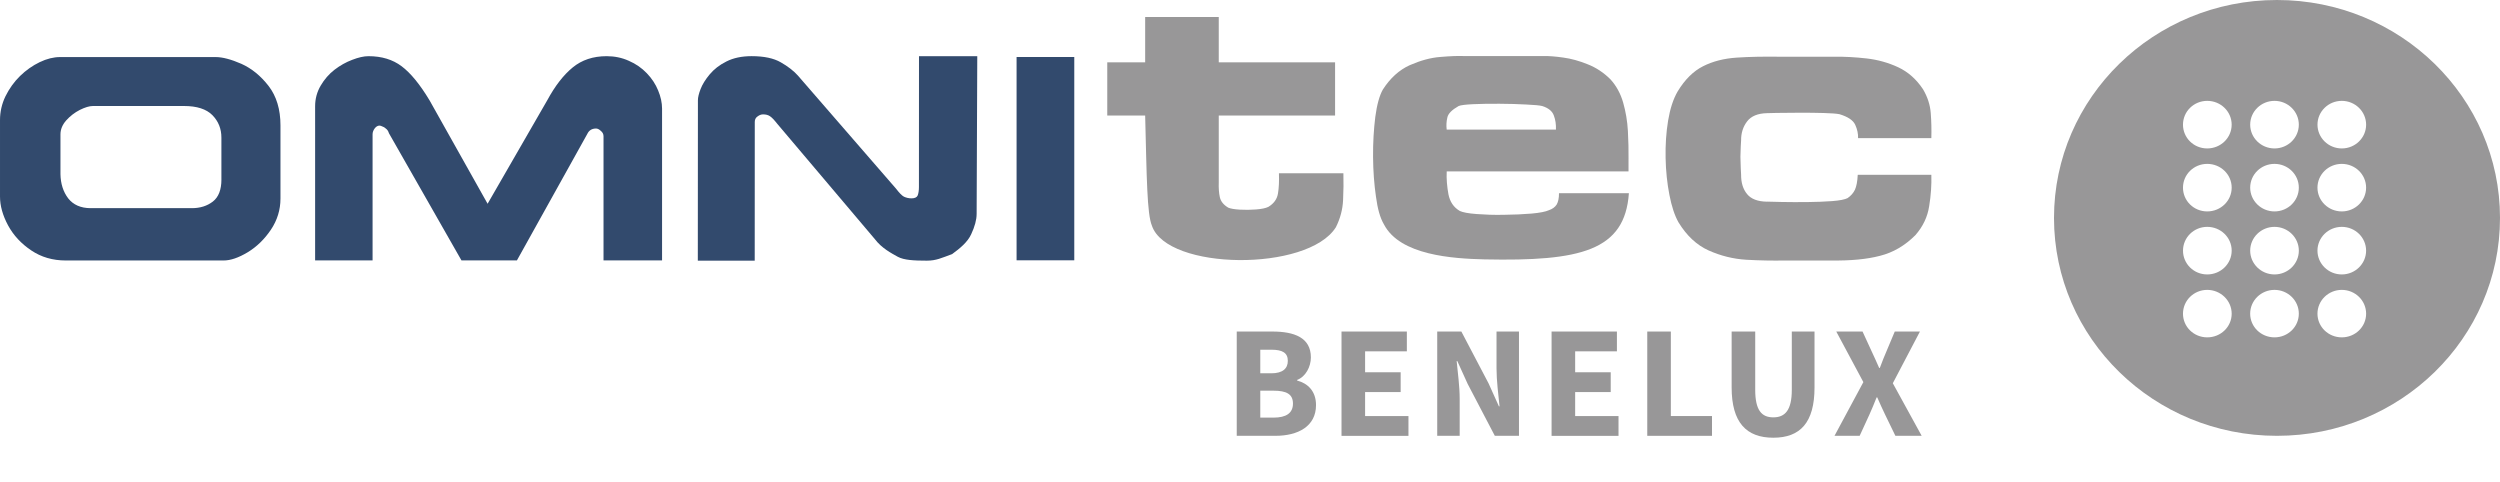
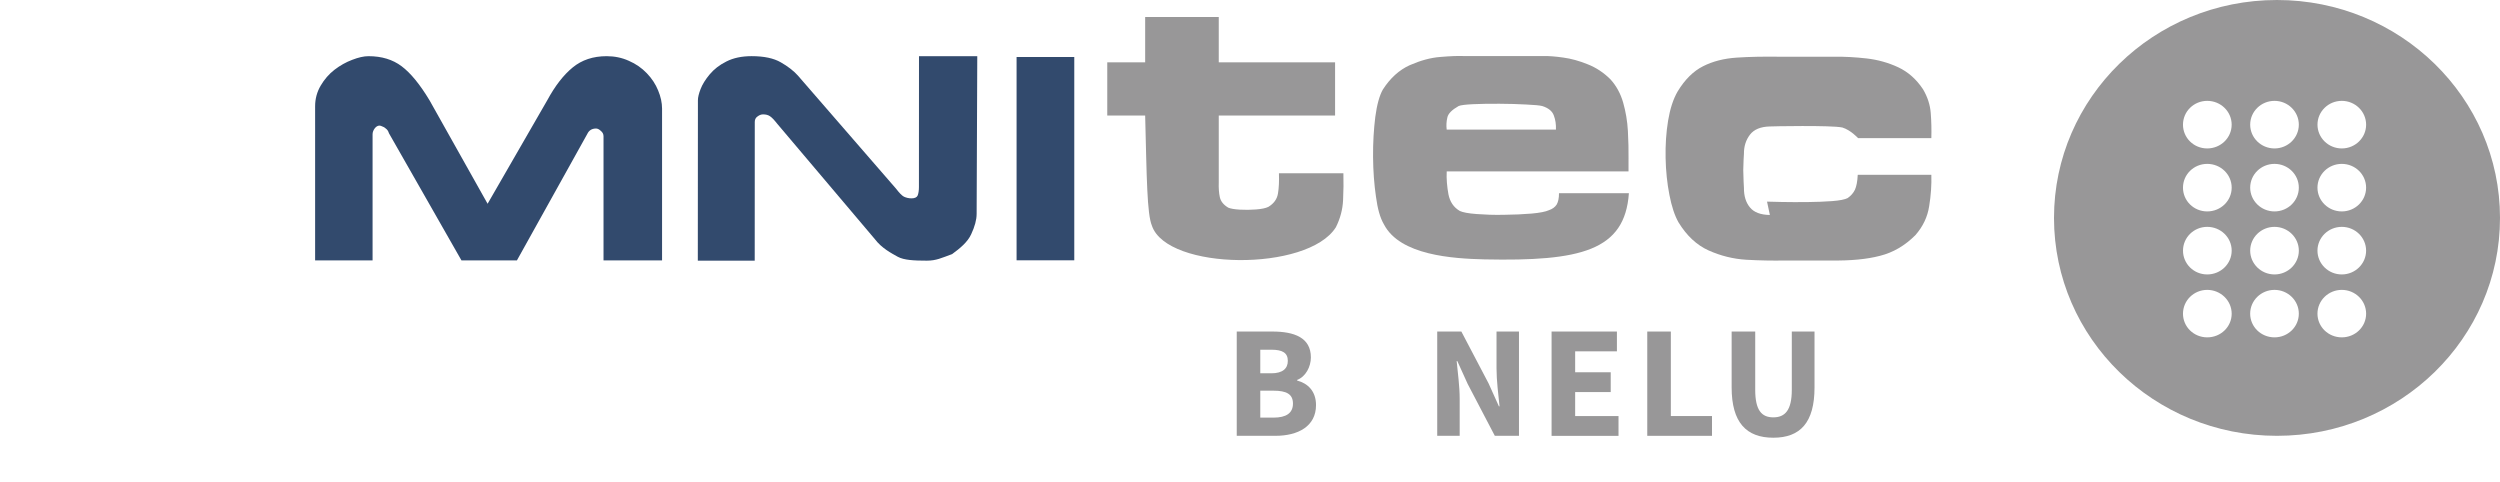
<svg xmlns="http://www.w3.org/2000/svg" id="b" viewBox="0 0 1250 240.95">
  <defs>
    <style>.d,.e,.f,.g{stroke-width:0px;}.d,.f{fill:#324a6d;}.d,.g{fill-rule:evenodd;}.e,.g{fill:#989798;}</style>
  </defs>
  <g id="c">
    <path class="g" d="m1138.47,0c-61.58,0-111.47,48.78-111.47,108.97s49.9,108.94,111.48,108.94,111.53-48.75,111.52-108.94C1250,48.78,1200.04,0,1138.47,0Zm-34.86,50.43c6.77,0,12.22,5.34,12.22,11.9s-5.45,11.89-12.22,11.89-12.12-5.33-12.12-11.89c0-6.57,5.4-11.9,12.12-11.9Zm0,31.51c6.77,0,12.23,5.31,12.23,11.88s-5.46,11.89-12.23,11.89-12.12-5.34-12.12-11.89,5.4-11.88,12.12-11.88Zm0,31.49c6.78,0,12.23,5.33,12.23,11.89s-5.46,11.9-12.22,11.9-12.12-5.34-12.12-11.9,5.4-11.89,12.11-11.89Zm0,55.25c-6.71,0-12.12-5.27-12.12-11.84s5.41-11.9,12.12-11.9,12.22,5.33,12.23,11.9c0,6.57-5.45,11.84-12.23,11.84h0Zm33.64-118.25c6.71,0,12.16,5.34,12.16,11.9s-5.45,11.89-12.16,11.89-12.16-5.33-12.16-11.89,5.44-11.9,12.16-11.9Zm0,31.51c6.71,0,12.16,5.31,12.16,11.88s-5.45,11.89-12.16,11.89-12.16-5.34-12.16-11.89,5.44-11.88,12.15-11.88h0Zm0,31.49c6.71,0,12.16,5.33,12.17,11.89,0,6.57-5.45,11.9-12.16,11.9s-12.17-5.34-12.17-11.9,5.45-11.89,12.16-11.89Zm0,55.25c-6.72,0-12.17-5.27-12.17-11.84s5.45-11.9,12.17-11.9,12.16,5.33,12.16,11.9-5.45,11.84-12.16,11.84h0Zm33.64-118.25c6.71,0,12.16,5.34,12.17,11.9,0,6.57-5.45,11.89-12.16,11.89s-12.16-5.33-12.16-11.89,5.44-11.9,12.16-11.9h0Zm0,31.51c6.71,0,12.16,5.31,12.16,11.88s-5.44,11.89-12.16,11.89-12.16-5.34-12.16-11.89,5.44-11.88,12.16-11.88Zm0,31.49c6.71,0,12.16,5.33,12.16,11.89s-5.44,11.9-12.16,11.9-12.16-5.34-12.16-11.9,5.45-11.89,12.16-11.89Zm0,55.25c-6.71,0-12.16-5.27-12.16-11.84s5.45-11.9,12.16-11.9,12.17,5.33,12.17,11.9-5.44,11.84-12.17,11.84h0Z" />
-     <path class="g" d="m883.52,100.81c1.15.04,3.6.1,7.34.18,3.74.07,7.91.09,12.56.05,4.66-.05,8.86-.21,12.66-.49,3.88-.29,6.43-.84,7.7-1.49,1.68-1.16,2.91-2.54,3.71-4.24.72-1.62,1.23-4.09,1.38-7.41h36.8c.15,4.97-.19,10.15-1.08,15.64-.82,5.41-3.14,10.26-6.92,14.55-5.2,5.19-11.07,8.66-17.69,10.31-6.59,1.73-14.69,2.46-24.24,2.34h-23.15c-6.23.12-12.65,0-19.36-.37-6.64-.39-12.93-1.99-18.9-4.65-5.97-2.68-10.99-7.38-15.07-14.04-1.95-3.44-3.45-8.03-4.56-13.77-1.11-5.68-1.77-11.81-1.9-18.42-.13-6.52.27-12.79,1.25-18.69.99-5.94,2.56-10.81,4.8-14.64,3.61-5.95,7.88-10.15,12.73-12.58,4.84-2.44,10.41-3.87,16.79-4.29,6.45-.43,13.79-.56,22.03-.44h26.62c5.3-.08,10.69.22,16.31.86,5.56.64,10.81,2.1,15.82,4.43,4.95,2.34,9.04,5.98,12.36,10.97,2.26,3.83,3.55,7.81,3.86,11.87.32,4.1.42,8.28.3,12.57h-36.63c.08-2.13-.38-4.36-1.42-6.65s-3.66-4.03-7.86-5.31c-1.49-.3-4.11-.49-7.9-.6-3.79-.11-7.84-.15-12.21-.14-4.39.03-8.12.07-11.21.1-3.17.09-4.79.12-4.92.12-4.62.1-7.96,1.49-9.95,4.1-2.05,2.67-3.06,5.85-3.02,9.62-.02.13-.07,1.12-.17,2.86-.1,1.82-.15,3.5-.17,5.21.02,1.81.08,3.77.17,5.69.1,2,.16,3.07.17,3.22-.04,4.05.97,7.35,3.02,9.79,1.99,2.45,5.32,3.7,9.94,3.77v-.03Z" />
+     <path class="g" d="m883.52,100.81c1.15.04,3.6.1,7.34.18,3.74.07,7.91.09,12.56.05,4.66-.05,8.86-.21,12.66-.49,3.88-.29,6.43-.84,7.7-1.49,1.68-1.16,2.91-2.54,3.71-4.24.72-1.62,1.23-4.09,1.38-7.41h36.8c.15,4.97-.19,10.15-1.08,15.64-.82,5.41-3.14,10.26-6.92,14.55-5.2,5.19-11.07,8.66-17.69,10.31-6.59,1.73-14.69,2.46-24.24,2.34h-23.15c-6.23.12-12.65,0-19.36-.37-6.64-.39-12.93-1.99-18.9-4.65-5.97-2.68-10.99-7.38-15.07-14.04-1.95-3.44-3.45-8.03-4.56-13.77-1.11-5.68-1.77-11.81-1.9-18.42-.13-6.52.27-12.79,1.25-18.69.99-5.94,2.56-10.81,4.8-14.64,3.61-5.95,7.88-10.15,12.73-12.58,4.84-2.44,10.41-3.87,16.79-4.29,6.45-.43,13.79-.56,22.03-.44h26.62c5.3-.08,10.69.22,16.31.86,5.56.64,10.81,2.1,15.82,4.43,4.95,2.34,9.04,5.98,12.36,10.97,2.26,3.83,3.55,7.81,3.86,11.87.32,4.1.42,8.28.3,12.57h-36.63s-3.66-4.03-7.86-5.31c-1.49-.3-4.11-.49-7.9-.6-3.79-.11-7.84-.15-12.21-.14-4.39.03-8.12.07-11.21.1-3.17.09-4.79.12-4.92.12-4.62.1-7.96,1.49-9.95,4.1-2.05,2.67-3.06,5.85-3.02,9.62-.02.13-.07,1.12-.17,2.86-.1,1.82-.15,3.5-.17,5.21.02,1.81.08,3.77.17,5.69.1,2,.16,3.07.17,3.22-.04,4.05.97,7.35,3.02,9.79,1.99,2.45,5.32,3.7,9.94,3.77v-.03Z" />
    <path class="g" d="m575.98,112.9c-2.5-5.79-2.61-24.29-3.4-55.13h-18.95v-26.6h18.95V8.51h36.8v22.66h58.16v26.6h-58.16v33.34c-.1,2.84.08,5.41.53,7.46.47,2.13,1.86,3.85,4.22,5.26,1.16.49,3.07.83,5.78.99,2.68.16,5.37.12,8.1-.09,2.8-.22,4.8-.63,6.2-1.31,2.76-1.67,4.34-3.91,4.78-6.69.47-2.84.62-6.13.48-10.11h32.23c.12,4.32.06,8.83-.16,13.46-.22,4.7-1.43,9.23-3.62,13.57-14.06,22.33-84.3,21.62-91.95-.76h.01Z" />
    <path class="g" d="m814.26,79.45v6.24h-90.9c-.19,3.81.17,7.63.85,11.41.75,3.8,2.6,6.57,5.7,8.38,1.45.68,4.22,1.24,8.39,1.54,4.09.3,8.68.5,13.7.38,5.01-.05,9.62-.26,13.76-.61,4.21-.37,7.05-.97,8.59-1.65,1.85-.62,3.15-1.57,3.98-2.85.75-1.29,1.19-3.16,1.17-5.7h34.95c-2.01,28.82-24.19,34.11-72.19,33.1-15.98-.39-42.25-2.04-50.27-17.47-1.97-3.34-3.19-7.83-4.01-13.9-.88-6.07-1.39-12.67-1.45-19.85s.36-13.83,1.11-19.96c.82-6.15,2.09-10.74,3.78-13.72,3.69-5.75,8.21-9.83,13.48-12.21,5.34-2.33,10.43-3.75,15.35-4.11,4.93-.42,8.69-.55,11.27-.45h40.44c2.52-.04,5.76.2,9.65.76,3.97.53,8.01,1.66,12.17,3.34,4.24,1.65,8.02,4.15,11.41,7.51,2.94,3.21,5.1,7.14,6.39,11.66,1.29,4.52,2.1,9.28,2.37,14.2.27,4.91.37,9.58.32,13.95h0Zm-36.29-14.66c.1-2.56-.24-4.93-1.08-7.1-.78-2.16-2.76-3.73-5.8-4.68-1.25-.32-3.95-.57-7.95-.75-4-.24-8.47-.34-13.37-.38s-9.25.04-13.19.21c-3.87.19-6.29.49-7.26.92-3.33,1.89-5.26,3.79-5.65,5.76-.47,1.94-.58,3.98-.33,6.02h54.63Z" />
-     <path class="d" d="m140.23,99.33c0,5.59-1.61,10.81-4.8,15.56-3.15,4.67-7.04,8.5-11.6,11.25-4.55,2.73-8.54,4.1-12.04,4.1H32.88c-6.51,0-12.25-1.66-17.26-5.04-5.03-3.37-8.89-7.53-11.6-12.53-2.69-5.01-4.02-9.82-4.02-14.41v-38.19c0-4.13.9-8.13,2.71-11.89,1.88-3.82,4.3-7.23,7.3-10.17,3-2.93,6.3-5.22,9.82-6.93,3.57-1.72,7-2.55,10.23-2.55h77.73c3.46,0,7.76,1.14,12.9,3.38,5.09,2.29,9.64,5.97,13.59,11.06,3.96,5.13,5.95,11.72,5.95,19.74v36.62h0Zm-29.53-9.59v-20.92c0-4.43-1.48-8.15-4.49-11.23-3.01-3.06-7.78-4.59-14.24-4.59h-45.49c-1.78,0-3.95.66-6.6,1.97-2.57,1.32-4.85,3.08-6.8,5.26-1.9,2.16-2.85,4.5-2.85,6.94v19.94c.1,4.79,1.38,8.79,3.87,12.07,2.53,3.21,6.27,4.9,11.23,4.9h50.63c4.11,0,7.61-1.1,10.45-3.29,2.88-2.23,4.3-5.92,4.3-11.05h-.01Z" />
    <path class="d" d="m331.05,130.2h-29.29v-62.06c0-1.05-.42-1.95-1.34-2.69-.83-.79-1.63-1.19-2.41-1.19-2.06,0-3.54.93-4.38,2.74l-35.17,63.2h-27.73l-36.21-63.5c-.22-.77-.59-1.47-1.2-2.08-.62-.61-1.27-1.06-2-1.32-.67-.34-1.16-.5-1.55-.5-.91,0-1.71.48-2.41,1.39-.7.96-1.07,1.92-1.07,2.95v63.07h-28.73V53.1c0-3.71.94-7.16,2.78-10.28,1.84-3.15,4.15-5.8,6.92-7.95,2.8-2.14,5.72-3.79,8.85-4.96,3.12-1.21,5.81-1.82,8.13-1.82,6.61,0,12.13,1.69,16.55,5.02,4.46,3.34,9.15,9.01,14.01,17.11l29,51.66,29.85-51.78c3.89-7.19,8.12-12.62,12.68-16.36,4.58-3.77,10.24-5.65,16.99-5.65,3.95,0,7.67.76,11.1,2.32,3.5,1.5,6.5,3.61,8.99,6.21,2.5,2.6,4.38,5.46,5.65,8.59,1.31,3.11,1.96,6.14,1.97,9.08v75.92h.02Z" />
    <path class="d" d="m488.31,107.04c0,2.81-.9,6.2-2.71,10.07-1.78,3.9-5.49,6.99-9.56,9.95-5.31,1.94-7.95,3.27-12.6,3.27-6.39,0-11.47-.25-14.57-1.95-3.08-1.73-8.01-4.24-11.48-8.86l-48.77-57.63c-1.56-2-2.81-3.28-3.71-3.83-.91-.6-2.03-.87-3.38-.87-.88,0-1.8.31-2.71,1-.96.62-1.43,1.57-1.43,2.76l-.03,69.38h-28.45l.05-80.23c0-1.36.42-3.22,1.33-5.56.91-2.38,2.45-4.82,4.54-7.33,2.12-2.55,4.88-4.72,8.36-6.46,3.51-1.79,7.73-2.67,12.62-2.67,6.21,0,11.06,1.04,14.58,3.08,3.52,2,6.38,4.21,8.54,6.6l49.11,56.6c1.55,2.02,2.86,3.42,3.91,3.97,1.08.51,2.34.85,3.81.85,1.65,0,2.69-.53,3.08-1.44.39-1.02.63-2.4.63-4.23l.03-65.42h29.14l-.32,78.94h0Z" />
    <rect class="f" x="508.29" y="28.5" width="28.85" height="101.65" />
    <path class="e" d="m618.36,165.77h17.85c10.82,0,19.23,2.97,19.23,12.93,0,4.68-2.62,9.66-6.87,11.26v.32c5.33,1.38,9.44,5.31,9.44,12.27,0,10.61-8.97,15.36-20.31,15.36h-19.33v-52.14Zm17.3,20.88c5.72,0,8.25-2.42,8.25-6.21,0-4.02-2.67-5.58-8.17-5.58h-5.6v11.79h5.51Zm1.07,22.16c6.43,0,9.75-2.29,9.75-7.03s-3.26-6.44-9.75-6.44h-6.59v13.46h6.59Z" />
-     <path class="e" d="m670.76,165.77h32.67v9.89h-20.88v10.47h17.78v9.89h-17.78v12.01h21.68v9.89h-33.47v-52.14Z" />
    <path class="e" d="m718.6,165.77h12.08l13.61,25.93,5.16,11.46h.32c-.56-5.52-1.51-12.82-1.51-18.97v-18.42h11.23v52.14h-12.08l-13.6-26-5.16-11.39h-.32c.56,5.75,1.51,12.74,1.51,18.88v18.5h-11.23v-52.14Z" />
    <path class="e" d="m775.79,165.77h32.67v9.89h-20.88v10.47h17.78v9.89h-17.78v12.01h21.68v9.89h-33.47v-52.14Z" />
    <path class="e" d="m823.63,165.77h11.79v42.25h20.58v9.89h-32.37v-52.14Z" />
    <path class="e" d="m865.82,193.74v-27.98h11.79v29.18c0,10.21,3.22,13.74,9.05,13.74s9.24-3.53,9.24-13.74v-29.18h11.36v27.98c0,17.51-7.11,25.12-20.6,25.12s-20.84-7.62-20.84-25.12Z" />
-     <path class="e" d="m931.69,191.07l-13.56-25.31h13.14l4.53,9.86c1.18,2.4,2.3,5.08,3.79,8.36h.32c1.21-3.28,2.3-5.96,3.34-8.36l4.14-9.86h12.58l-13.56,25.86,14.42,26.28h-13.14l-5.15-10.63c-1.31-2.69-2.51-5.38-3.91-8.58h-.32c-1.23,3.2-2.41,5.89-3.59,8.58l-4.88,10.63h-12.58l14.42-26.83Z" />
  </g>
</svg>